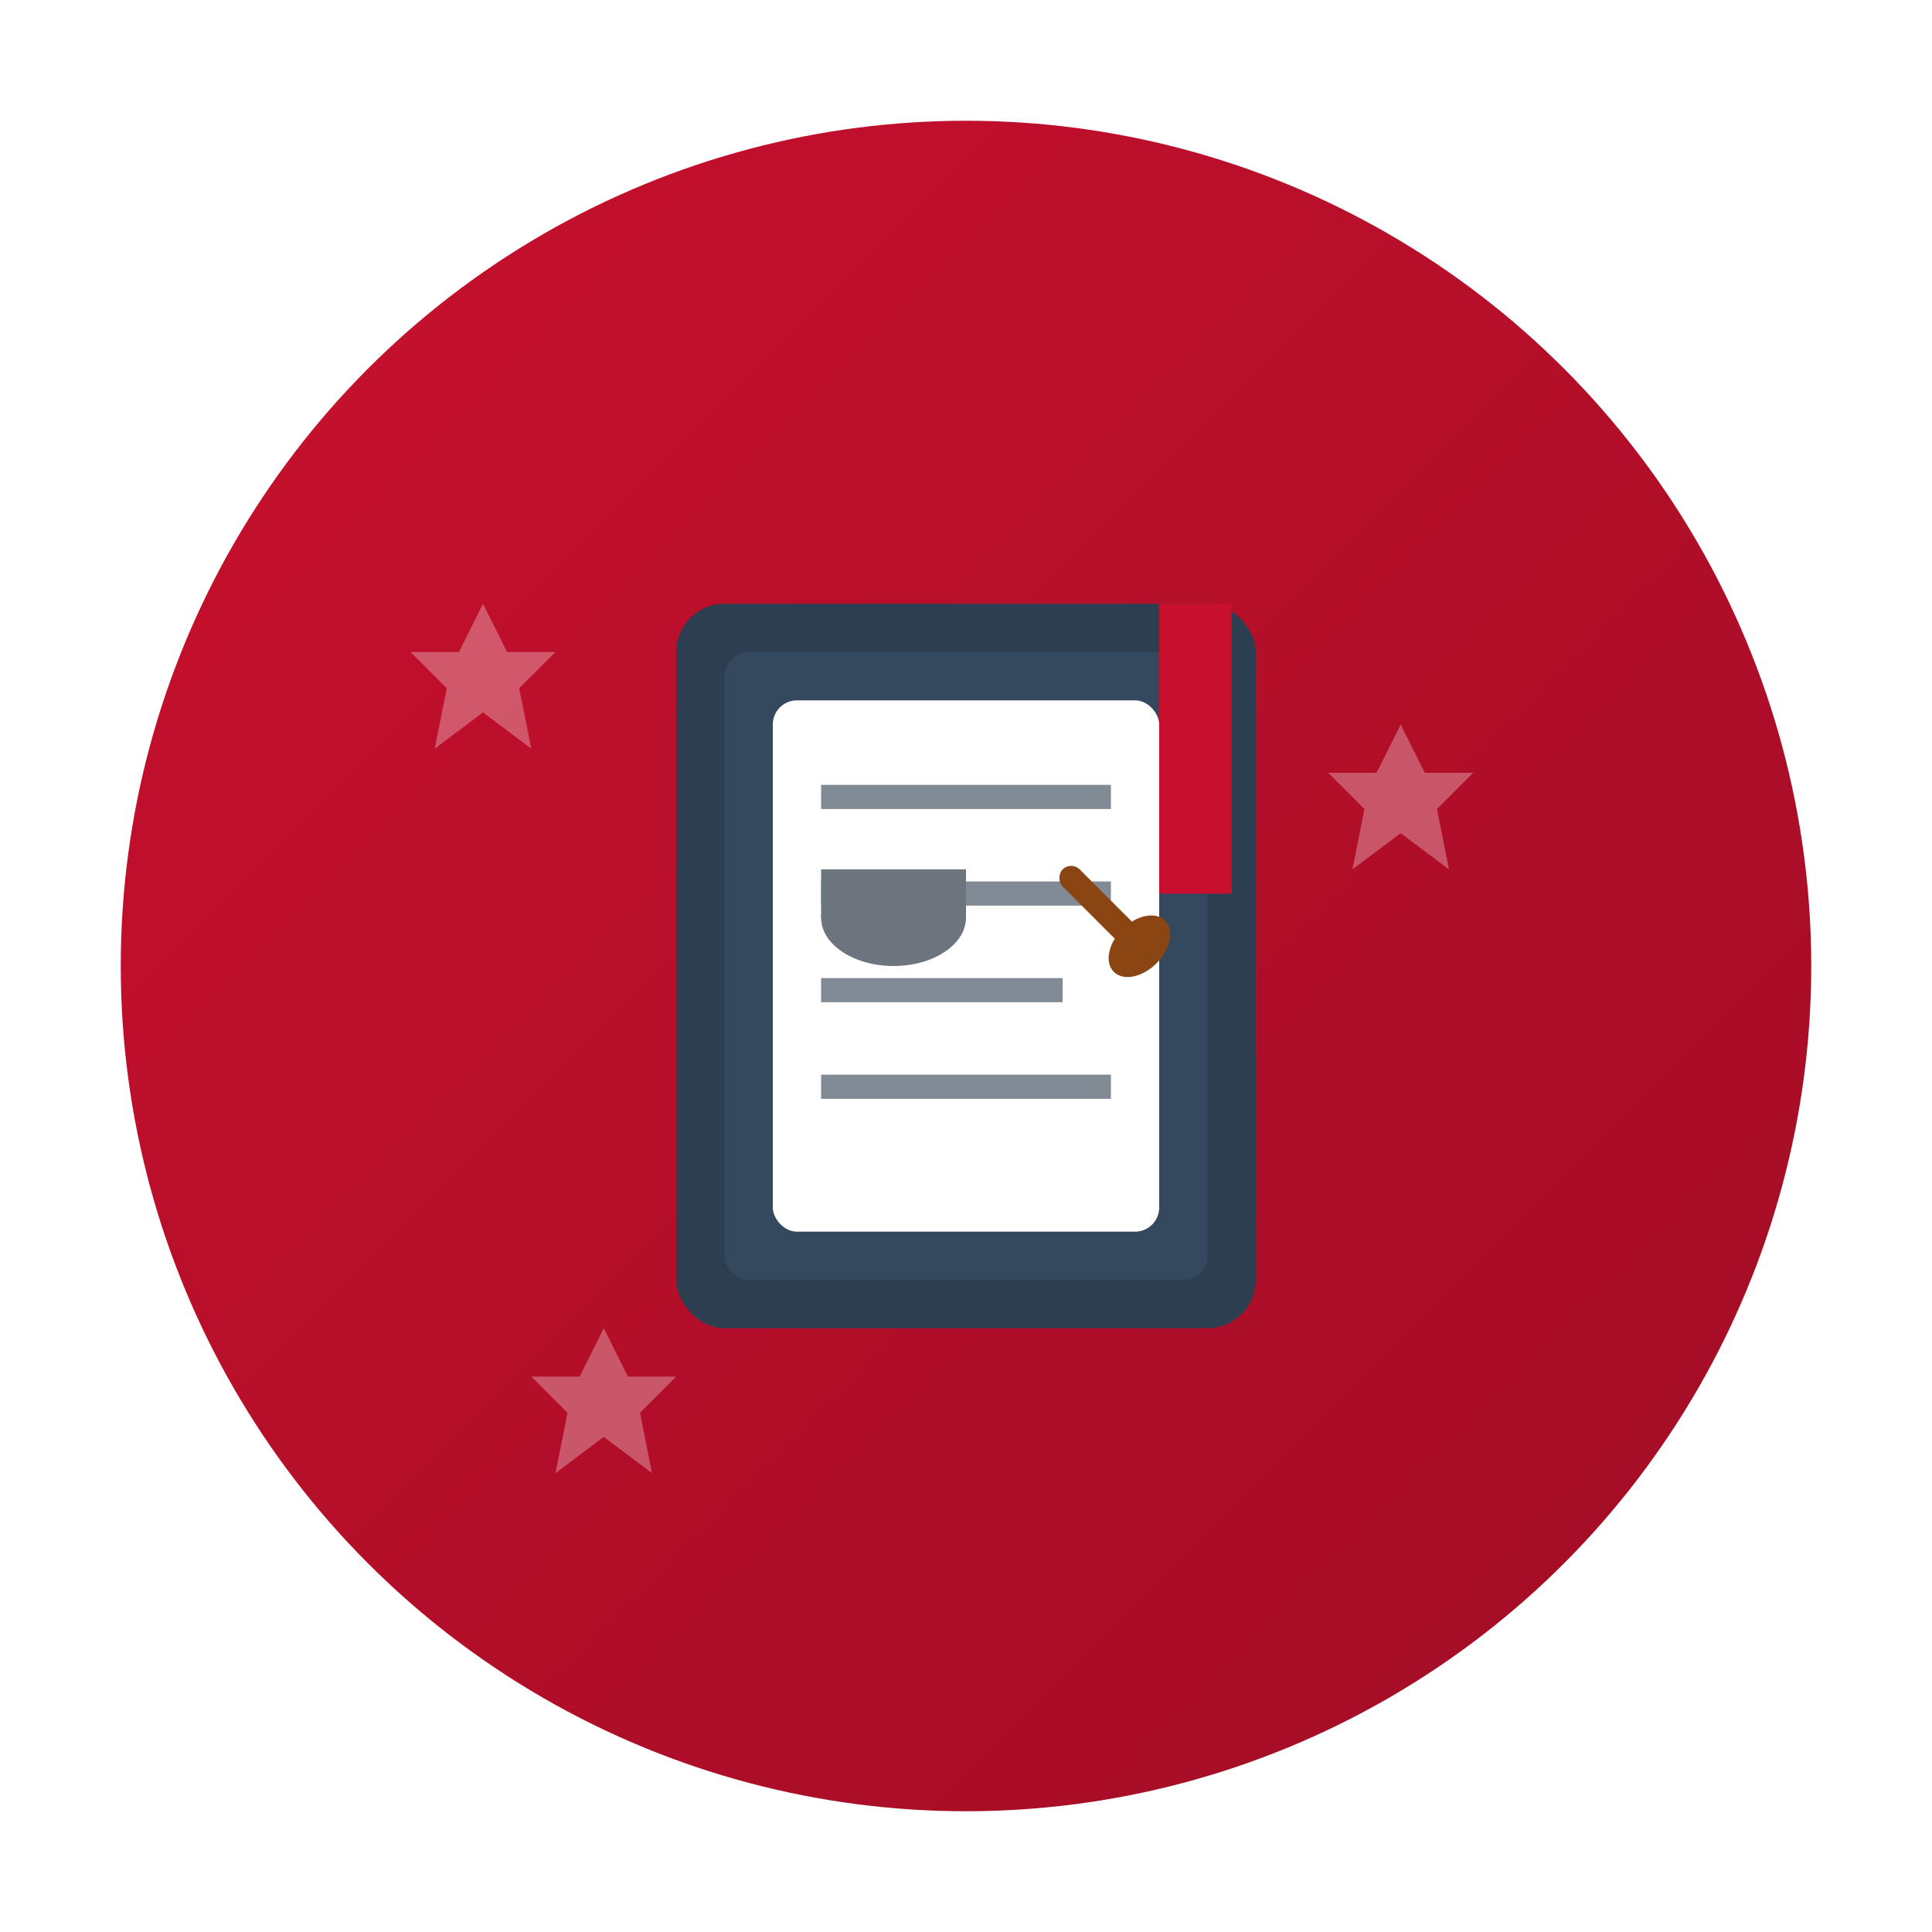
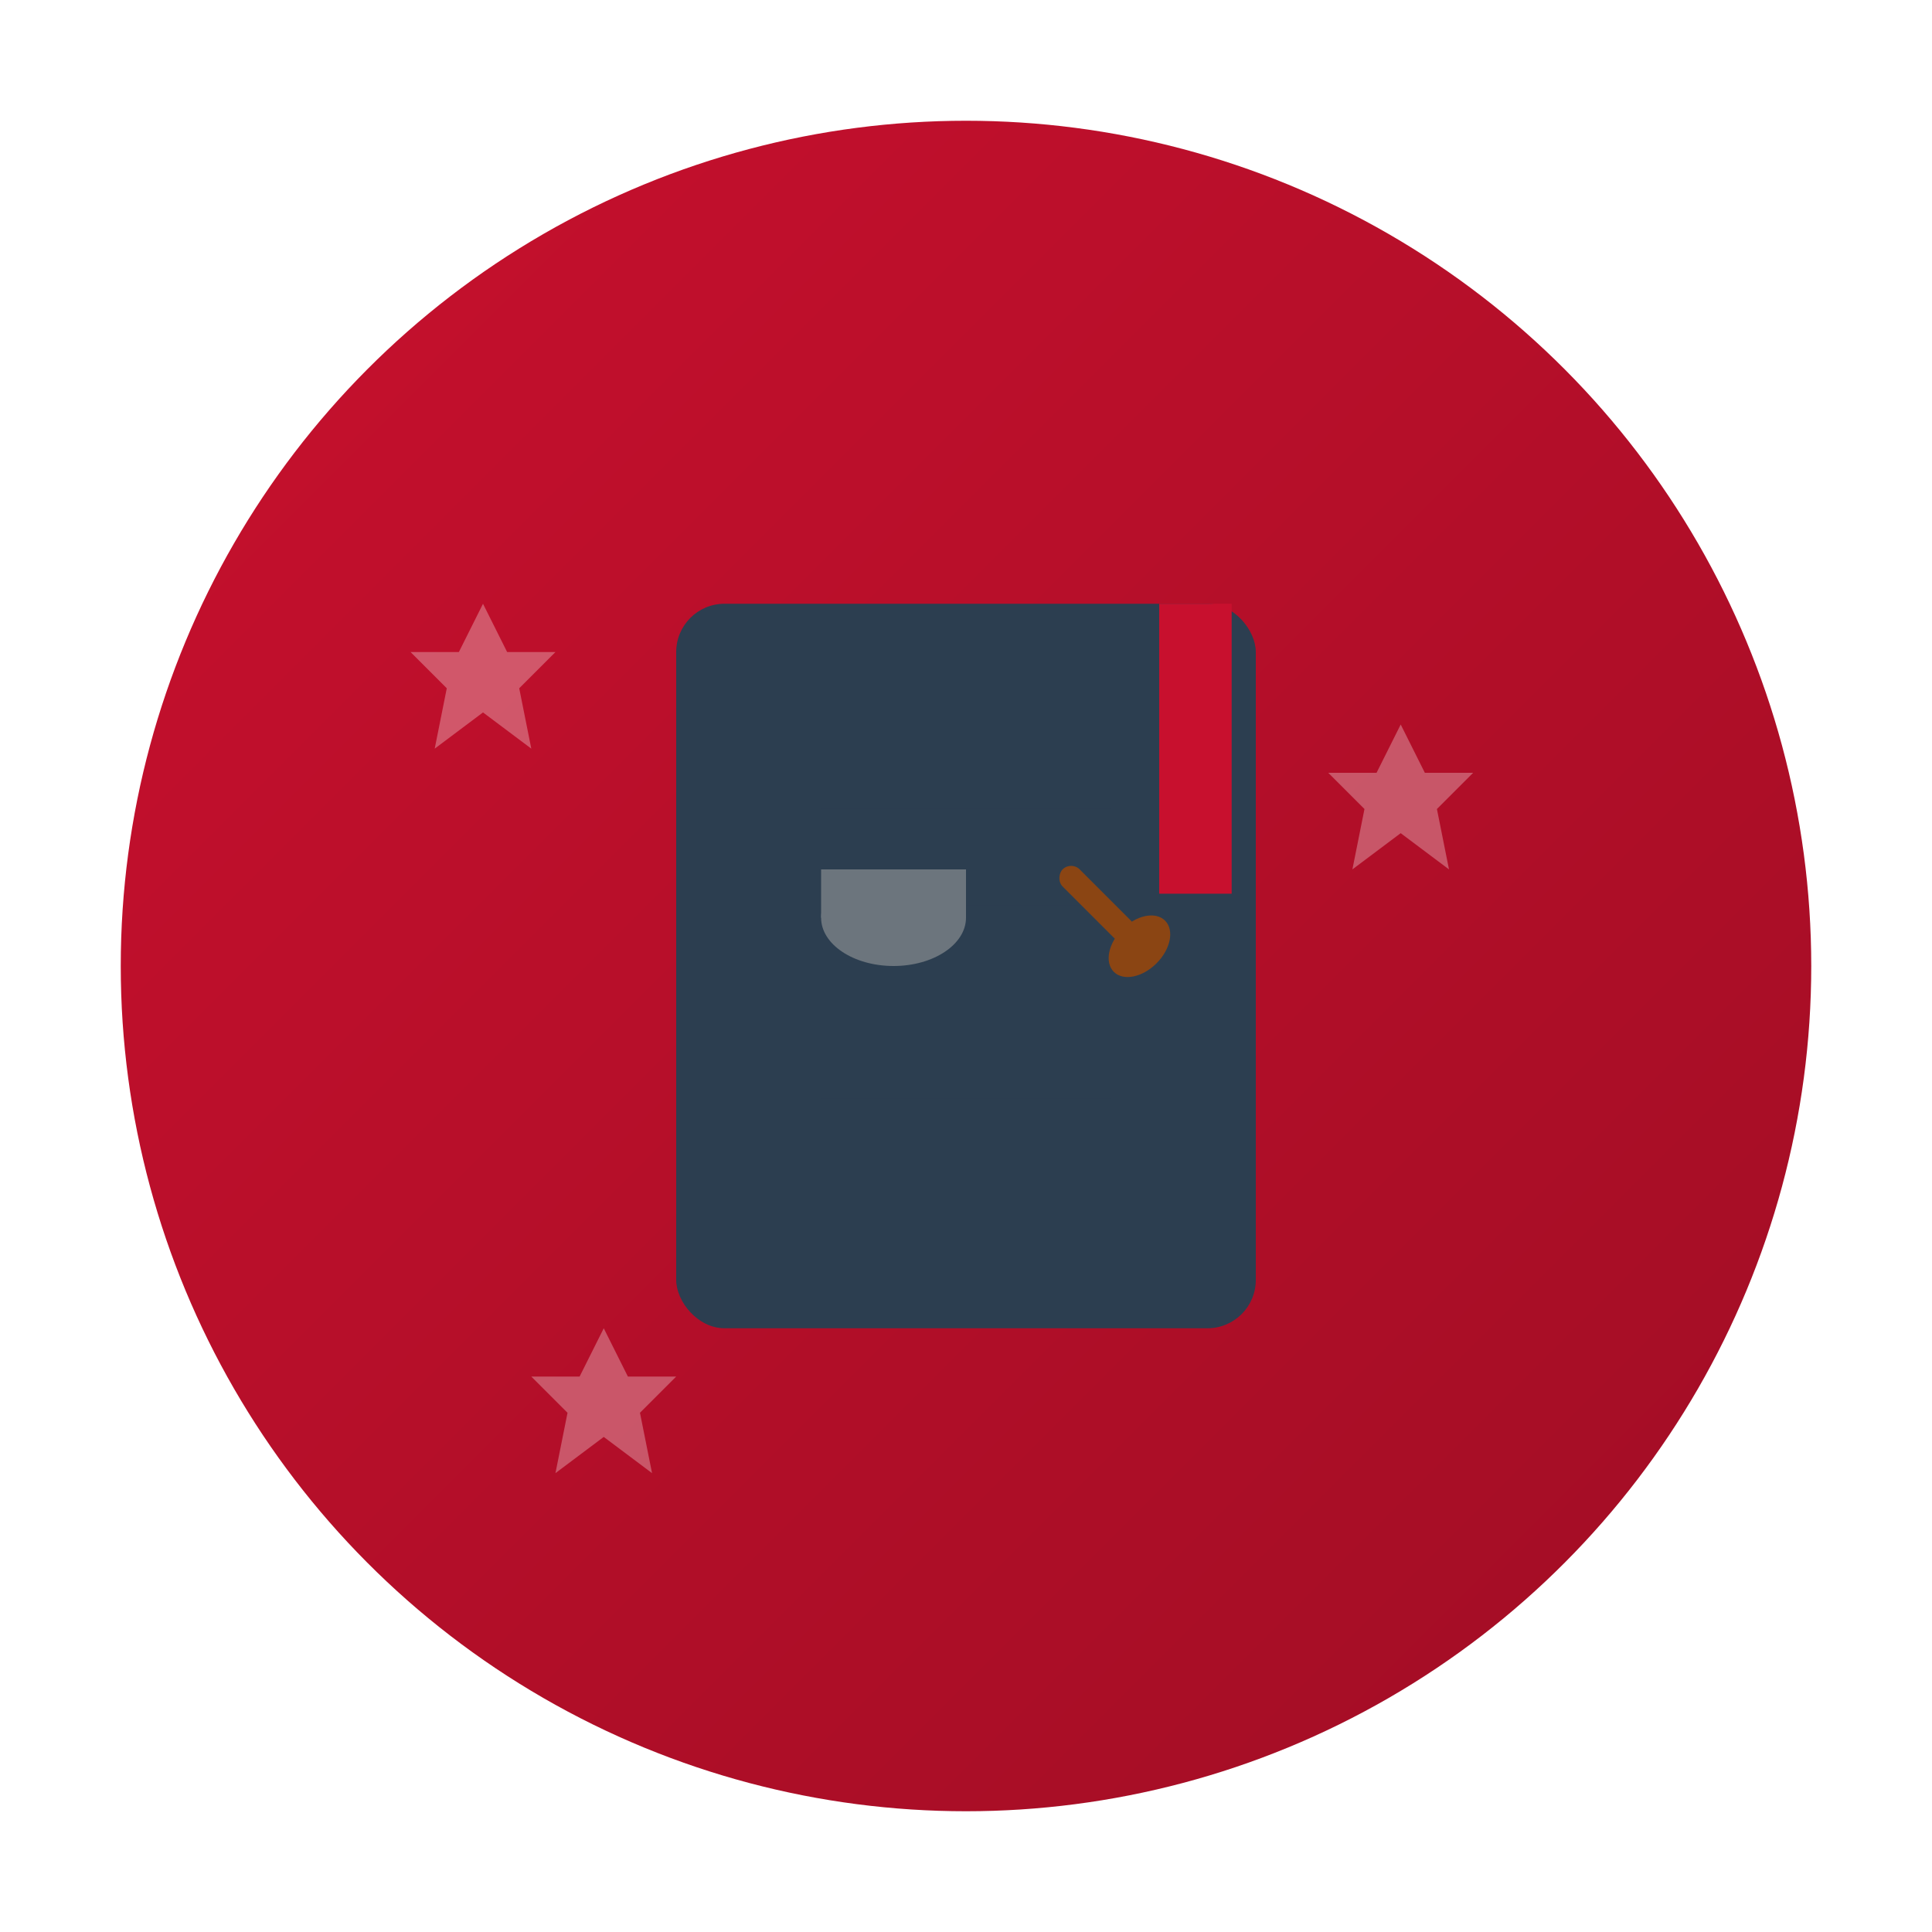
<svg xmlns="http://www.w3.org/2000/svg" width="80" height="80" viewBox="0 0 80 80">
  <defs>
    <linearGradient id="recipeGradient" x1="0%" y1="0%" x2="100%" y2="100%">
      <stop offset="0%" style="stop-color:#c8102e;stop-opacity:1" />
      <stop offset="100%" style="stop-color:#a00d24;stop-opacity:1" />
    </linearGradient>
    <filter id="recipeShadow" x="-20%" y="-20%" width="140%" height="140%">
      <feDropShadow dx="2" dy="2" stdDeviation="2" flood-color="#000" flood-opacity="0.2" />
    </filter>
  </defs>
  <circle cx="40" cy="40" r="35" fill="url(#recipeGradient)" filter="url(#recipeShadow)" />
  <g transform="translate(40, 40)">
    <rect x="-12" y="-15" width="24" height="30" rx="2" fill="#2c3e50" />
-     <rect x="-10" y="-13" width="20" height="26" rx="1" fill="#34495e" />
-     <rect x="-8" y="-11" width="16" height="22" rx="1" fill="#ffffff" />
    <g opacity="0.6">
      <line x1="-6" y1="-7" x2="6" y2="-7" stroke="#2c3e50" stroke-width="1" />
      <line x1="-6" y1="-3" x2="6" y2="-3" stroke="#2c3e50" stroke-width="1" />
-       <line x1="-6" y1="1" x2="4" y2="1" stroke="#2c3e50" stroke-width="1" />
      <line x1="-6" y1="5" x2="6" y2="5" stroke="#2c3e50" stroke-width="1" />
    </g>
    <g transform="translate(0, -5)">
      <ellipse cx="-3" cy="3" rx="3" ry="2" fill="#6c757d" />
      <rect x="-6" y="1" width="6" height="2" fill="#6c757d" />
      <g transform="translate(4, 1) rotate(45)">
        <rect x="0" y="-0.5" width="4" height="1" rx="0.5" fill="#8B4513" />
        <ellipse cx="4.5" cy="0" rx="1" ry="1.5" fill="#8B4513" />
      </g>
    </g>
    <rect x="8" y="-15" width="3" height="12" fill="#c8102e" />
    <path d="M 8,-3 L 9.5,-5 L 11,-3 L 11,-3 Z" fill="#c8102e" />
  </g>
  <g opacity="0.3">
    <g fill="white">
      <path d="M 20,25 L 21,27 L 23,27 L 21.5,28.5 L 22,31 L 20,29.5 L 18,31 L 18.5,28.5 L 17,27 L 19,27 Z" />
      <path d="M 58,30 L 59,32 L 61,32 L 59.5,33.5 L 60,36 L 58,34.5 L 56,36 L 56.5,33.5 L 55,32 L 57,32 Z" />
      <path d="M 25,55 L 26,57 L 28,57 L 26.5,58.5 L 27,61 L 25,59.5 L 23,61 L 23.5,58.5 L 22,57 L 24,57 Z" />
    </g>
  </g>
</svg>